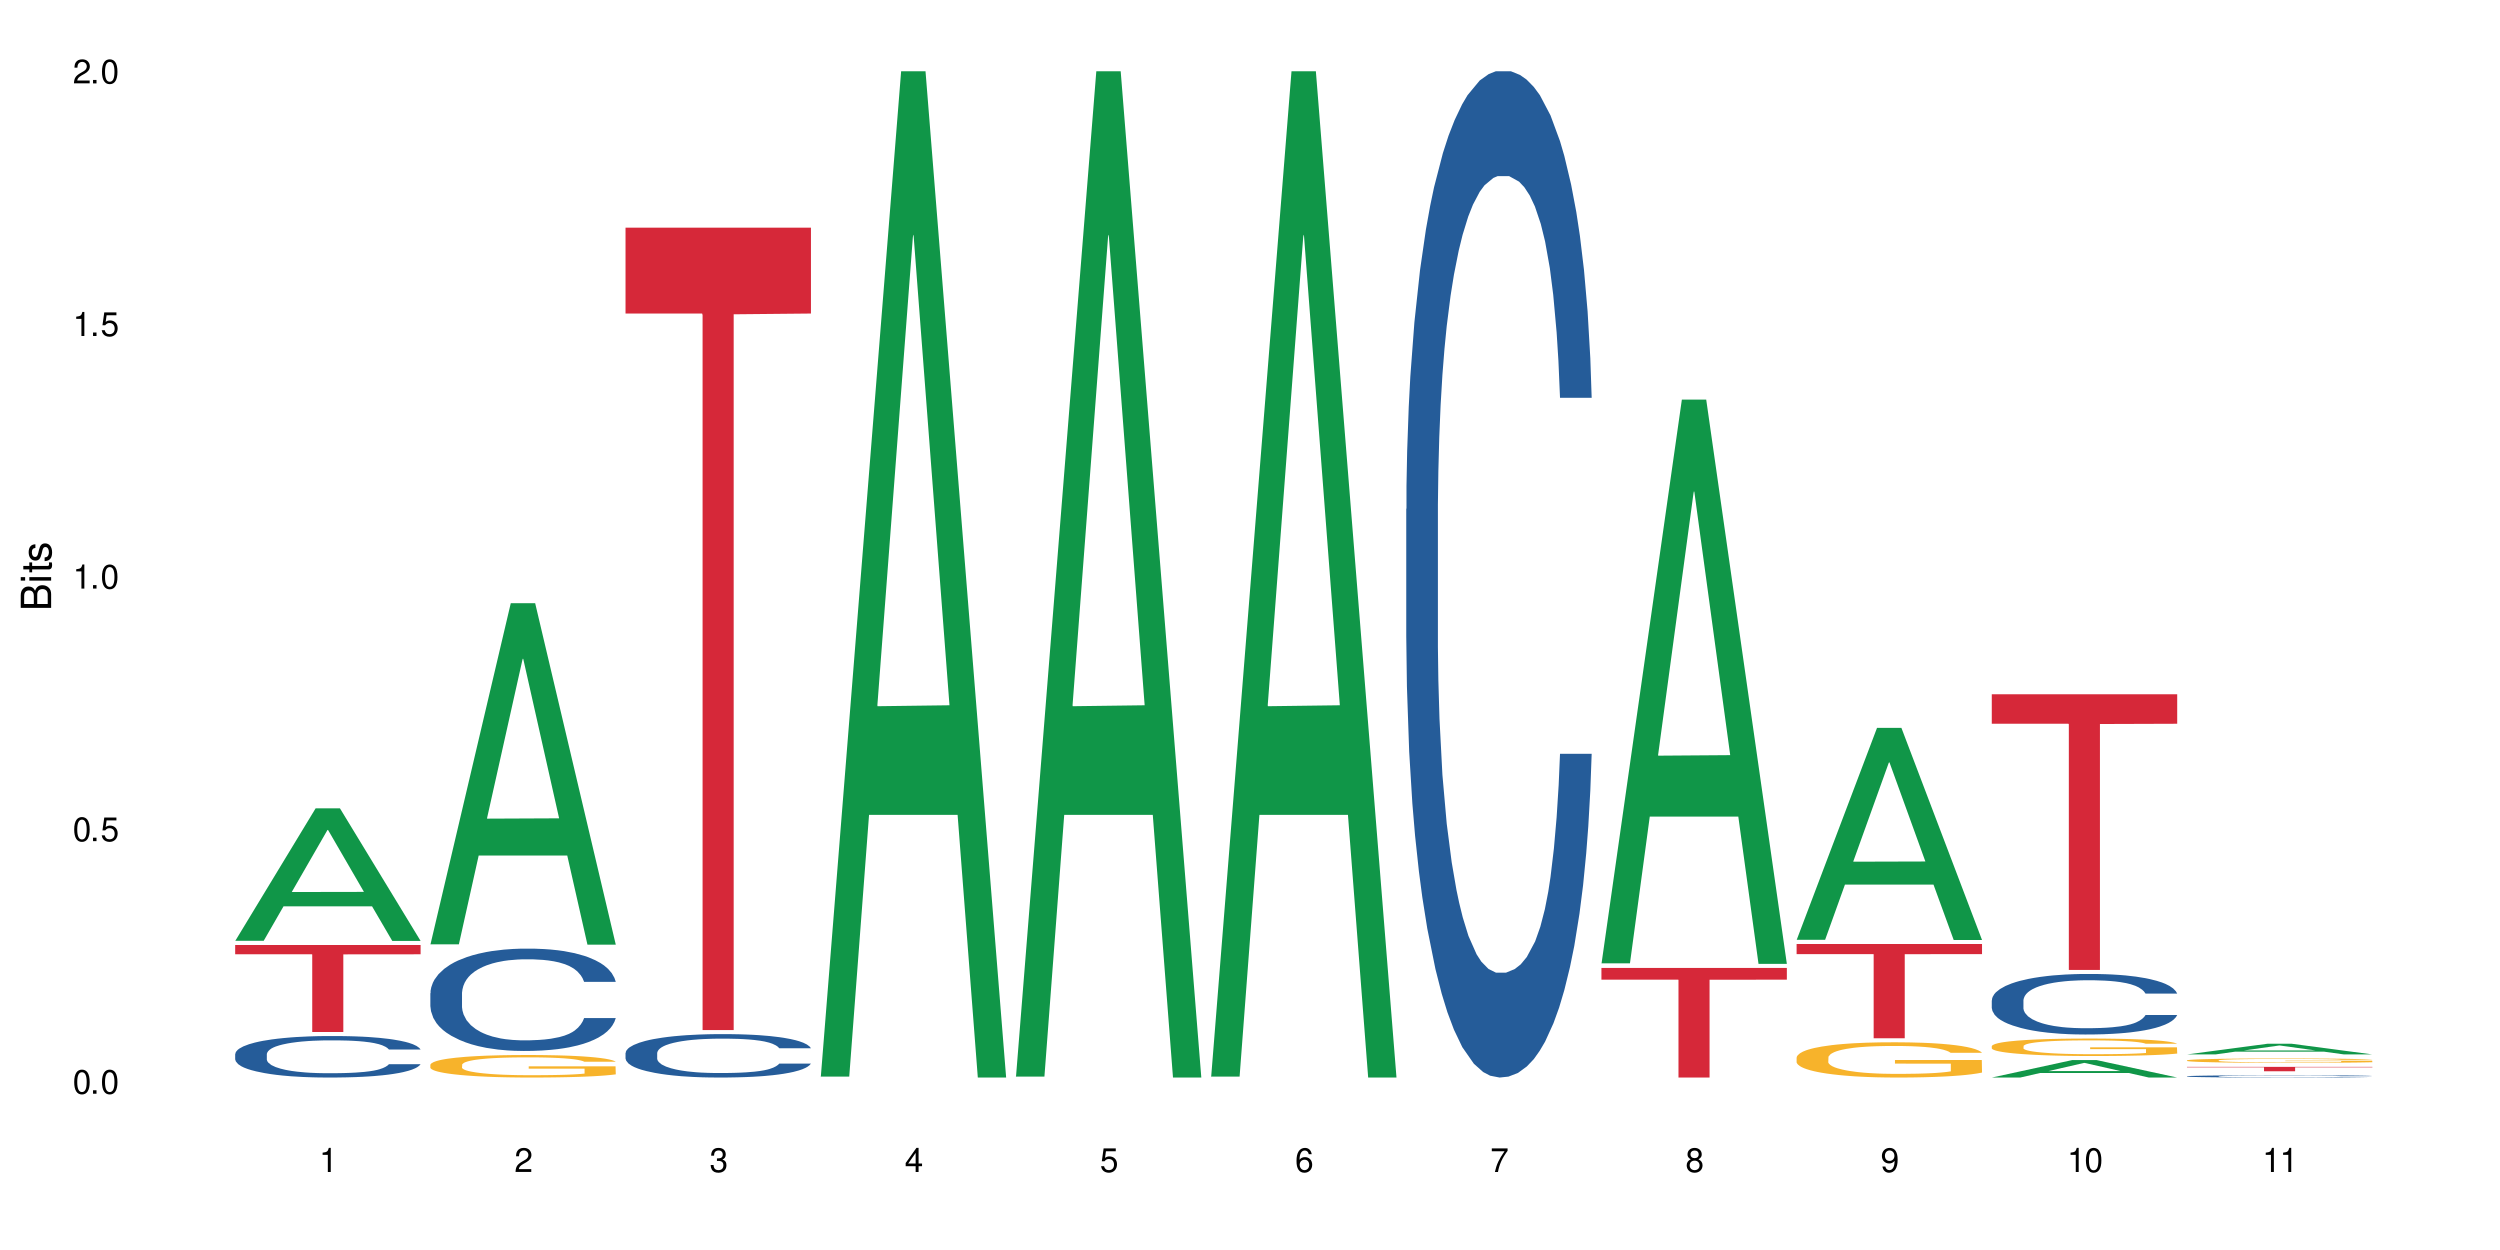
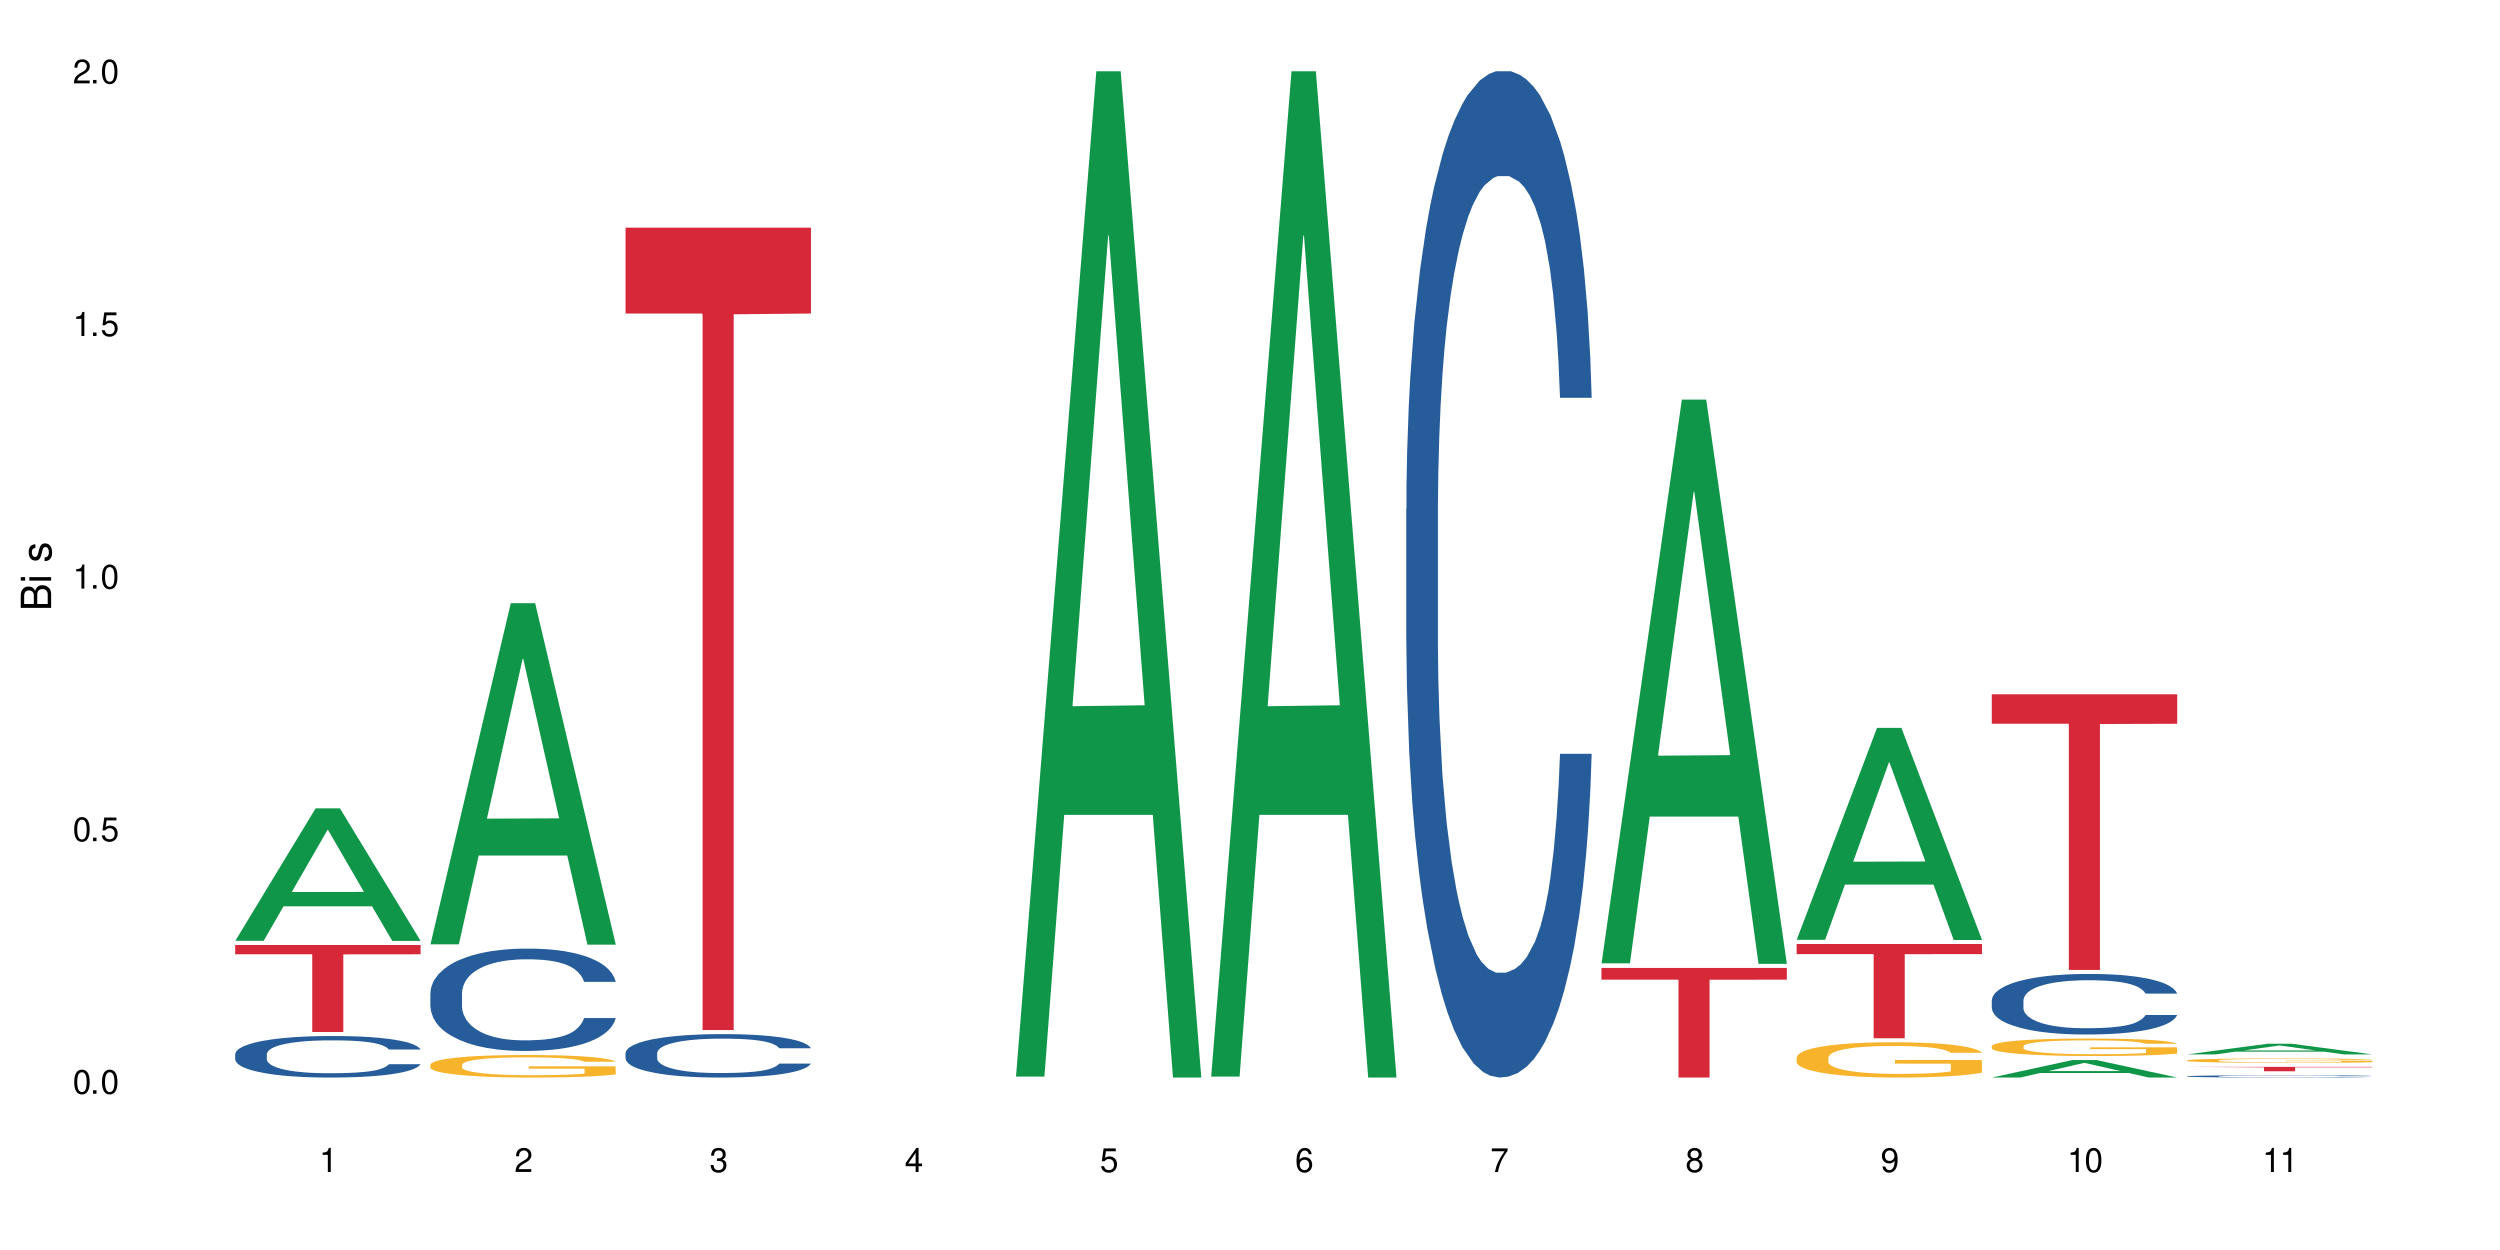
<svg xmlns="http://www.w3.org/2000/svg" xmlns:xlink="http://www.w3.org/1999/xlink" width="720" height="360" viewBox="0 0 720 360">
  <defs>
    <g>
      <g id="glyph-0-0">
</g>
      <g id="glyph-0-1">
        <path d="M 2.641 -6.938 C 2 -6.938 1.422 -6.656 1.078 -6.172 C 0.641 -5.562 0.406 -4.641 0.406 -3.359 C 0.406 -1.016 1.188 0.219 2.641 0.219 C 4.078 0.219 4.859 -1.016 4.859 -3.297 C 4.859 -4.641 4.656 -5.547 4.203 -6.172 C 3.844 -6.656 3.281 -6.938 2.641 -6.938 Z M 2.641 -6.188 C 3.547 -6.188 4 -5.25 4 -3.375 C 4 -1.406 3.562 -0.484 2.625 -0.484 C 1.734 -0.484 1.281 -1.438 1.281 -3.344 C 1.281 -5.25 1.734 -6.188 2.641 -6.188 Z M 2.641 -6.188 " />
      </g>
      <g id="glyph-0-2">
        <path d="M 1.828 -1 L 0.828 -1 L 0.828 0 L 1.828 0 Z M 1.828 -1 " />
      </g>
      <g id="glyph-0-3">
        <path d="M 4.562 -6.797 L 1.062 -6.797 L 0.547 -3.094 L 1.328 -3.094 C 1.719 -3.562 2.047 -3.734 2.578 -3.734 C 3.484 -3.734 4.062 -3.109 4.062 -2.094 C 4.062 -1.125 3.484 -0.531 2.578 -0.531 C 1.828 -0.531 1.375 -0.906 1.188 -1.672 L 0.328 -1.672 C 0.453 -1.109 0.547 -0.844 0.75 -0.594 C 1.125 -0.078 1.828 0.219 2.594 0.219 C 3.969 0.219 4.922 -0.781 4.922 -2.219 C 4.922 -3.562 4.031 -4.484 2.719 -4.484 C 2.25 -4.484 1.859 -4.359 1.469 -4.062 L 1.734 -5.969 L 4.562 -5.969 Z M 4.562 -6.797 " />
      </g>
      <g id="glyph-0-4">
        <path d="M 2.484 -4.938 L 2.484 0 L 3.328 0 L 3.328 -6.938 L 2.766 -6.938 C 2.469 -5.875 2.281 -5.734 0.984 -5.562 L 0.984 -4.938 Z M 2.484 -4.938 " />
      </g>
      <g id="glyph-0-5">
        <path d="M 4.859 -0.828 L 1.281 -0.828 C 1.359 -1.406 1.672 -1.781 2.5 -2.281 L 3.469 -2.828 C 4.406 -3.344 4.906 -4.062 4.906 -4.906 C 4.906 -5.484 4.672 -6.031 4.266 -6.406 C 3.859 -6.766 3.375 -6.938 2.719 -6.938 C 1.859 -6.938 1.219 -6.625 0.844 -6.031 C 0.609 -5.672 0.5 -5.234 0.484 -4.531 L 1.328 -4.531 C 1.359 -5.016 1.406 -5.281 1.531 -5.516 C 1.75 -5.938 2.188 -6.203 2.703 -6.203 C 3.469 -6.203 4.031 -5.641 4.031 -4.891 C 4.031 -4.344 3.719 -3.859 3.125 -3.516 L 2.234 -3 C 0.812 -2.172 0.406 -1.531 0.328 -0.016 L 4.859 -0.016 Z M 4.859 -0.828 " />
      </g>
      <g id="glyph-0-6">
        <path d="M 2.125 -3.188 L 2.578 -3.188 C 3.5 -3.188 3.984 -2.766 3.984 -1.922 C 3.984 -1.062 3.469 -0.531 2.594 -0.531 C 1.656 -0.531 1.203 -1 1.156 -2.016 L 0.312 -2.016 C 0.344 -1.453 0.438 -1.094 0.609 -0.781 C 0.953 -0.109 1.625 0.219 2.547 0.219 C 3.953 0.219 4.859 -0.625 4.859 -1.938 C 4.859 -2.828 4.516 -3.297 3.703 -3.594 C 4.344 -3.844 4.656 -4.328 4.656 -5.031 C 4.656 -6.219 3.875 -6.938 2.578 -6.938 C 1.203 -6.938 0.484 -6.172 0.453 -4.703 L 1.297 -4.703 C 1.312 -5.125 1.344 -5.359 1.453 -5.578 C 1.641 -5.969 2.062 -6.203 2.594 -6.203 C 3.344 -6.203 3.797 -5.75 3.797 -5 C 3.797 -4.516 3.609 -4.219 3.25 -4.047 C 3.016 -3.953 2.703 -3.922 2.125 -3.906 Z M 2.125 -3.188 " />
      </g>
      <g id="glyph-0-7">
        <path d="M 3.141 -1.672 L 3.141 0 L 3.984 0 L 3.984 -1.672 L 4.984 -1.672 L 4.984 -2.438 L 3.984 -2.438 L 3.984 -6.938 L 3.359 -6.938 L 0.266 -2.578 L 0.266 -1.672 Z M 3.141 -2.438 L 1 -2.438 L 3.141 -5.5 Z M 3.141 -2.438 " />
      </g>
      <g id="glyph-0-8">
        <path d="M 4.781 -5.125 C 4.609 -6.266 3.891 -6.938 2.844 -6.938 C 2.094 -6.938 1.422 -6.578 1.031 -5.953 C 0.594 -5.266 0.406 -4.422 0.406 -3.172 C 0.406 -2 0.578 -1.25 0.984 -0.641 C 1.359 -0.078 1.953 0.219 2.703 0.219 C 3.984 0.219 4.922 -0.75 4.922 -2.094 C 4.922 -3.375 4.062 -4.281 2.844 -4.281 C 2.172 -4.281 1.641 -4.031 1.281 -3.516 C 1.281 -5.234 1.828 -6.188 2.797 -6.188 C 3.391 -6.188 3.797 -5.797 3.938 -5.125 Z M 2.734 -3.531 C 3.547 -3.531 4.062 -2.953 4.062 -2.031 C 4.062 -1.156 3.484 -0.531 2.703 -0.531 C 1.922 -0.531 1.328 -1.188 1.328 -2.078 C 1.328 -2.938 1.906 -3.531 2.734 -3.531 Z M 2.734 -3.531 " />
      </g>
      <g id="glyph-0-9">
        <path d="M 4.984 -6.797 L 0.438 -6.797 L 0.438 -5.969 L 4.109 -5.969 C 2.5 -3.656 1.828 -2.234 1.328 0 L 2.219 0 C 2.594 -2.172 3.453 -4.047 4.984 -6.094 Z M 4.984 -6.797 " />
      </g>
      <g id="glyph-0-10">
        <path d="M 3.75 -3.656 C 4.469 -4.094 4.688 -4.438 4.688 -5.078 C 4.688 -6.172 3.844 -6.938 2.641 -6.938 C 1.438 -6.938 0.594 -6.172 0.594 -5.094 C 0.594 -4.438 0.812 -4.094 1.516 -3.656 C 0.734 -3.266 0.359 -2.703 0.359 -1.922 C 0.359 -0.656 1.281 0.219 2.641 0.219 C 3.984 0.219 4.922 -0.656 4.922 -1.922 C 4.922 -2.703 4.531 -3.266 3.75 -3.656 Z M 2.641 -6.188 C 3.359 -6.188 3.812 -5.75 3.812 -5.062 C 3.812 -4.406 3.344 -3.984 2.641 -3.984 C 1.922 -3.984 1.453 -4.406 1.453 -5.078 C 1.453 -5.75 1.922 -6.188 2.641 -6.188 Z M 2.641 -3.266 C 3.484 -3.266 4.062 -2.719 4.062 -1.906 C 4.062 -1.078 3.484 -0.531 2.625 -0.531 C 1.797 -0.531 1.219 -1.094 1.219 -1.906 C 1.219 -2.719 1.781 -3.266 2.641 -3.266 Z M 2.641 -3.266 " />
      </g>
      <g id="glyph-0-11">
        <path d="M 0.516 -1.578 C 0.672 -0.453 1.406 0.219 2.438 0.219 C 3.188 0.219 3.859 -0.141 4.266 -0.766 C 4.688 -1.453 4.891 -2.297 4.891 -3.547 C 4.891 -4.719 4.703 -5.453 4.312 -6.078 C 3.938 -6.641 3.344 -6.938 2.594 -6.938 C 1.297 -6.938 0.359 -5.969 0.359 -4.625 C 0.359 -3.344 1.234 -2.453 2.453 -2.453 C 3.094 -2.453 3.578 -2.672 4.016 -3.203 C 4 -1.484 3.469 -0.531 2.5 -0.531 C 1.906 -0.531 1.484 -0.906 1.359 -1.578 Z M 2.578 -6.203 C 3.375 -6.203 3.969 -5.531 3.969 -4.641 C 3.969 -3.797 3.391 -3.188 2.547 -3.188 C 1.734 -3.188 1.234 -3.766 1.234 -4.688 C 1.234 -5.562 1.797 -6.203 2.578 -6.203 Z M 2.578 -6.203 " />
      </g>
      <g id="glyph-1-0">
</g>
      <g id="glyph-1-1">
        <path d="M 0 -0.953 L 0 -4.891 C 0 -5.719 -0.234 -6.344 -0.734 -6.797 C -1.188 -7.234 -1.812 -7.469 -2.5 -7.469 C -3.547 -7.469 -4.188 -7 -4.625 -5.875 C -4.984 -6.688 -5.625 -7.094 -6.531 -7.094 C -7.172 -7.094 -7.734 -6.859 -8.141 -6.391 C -8.562 -5.922 -8.75 -5.344 -8.75 -4.5 L -8.75 -0.953 Z M -4.984 -2.062 L -7.766 -2.062 L -7.766 -4.219 C -7.766 -4.844 -7.688 -5.203 -7.453 -5.5 C -7.219 -5.812 -6.859 -5.969 -6.375 -5.969 C -5.891 -5.969 -5.531 -5.812 -5.297 -5.5 C -5.062 -5.203 -4.984 -4.844 -4.984 -4.219 Z M -0.984 -2.062 L -4 -2.062 L -4 -4.781 C -4 -5.766 -3.438 -6.359 -2.484 -6.359 C -1.547 -6.359 -0.984 -5.766 -0.984 -4.781 Z M -0.984 -2.062 " />
      </g>
      <g id="glyph-1-2">
        <path d="M -6.281 -1.797 L -6.281 -0.797 L 0 -0.797 L 0 -1.797 Z M -8.75 -1.797 L -8.75 -0.797 L -7.484 -0.797 L -7.484 -1.797 Z M -8.75 -1.797 " />
      </g>
      <g id="glyph-1-3">
-         <path d="M -6.281 -3.047 L -6.281 -2.016 L -8.016 -2.016 L -8.016 -1.016 L -6.281 -1.016 L -6.281 -0.172 L -5.469 -0.172 L -5.469 -1.016 L -0.719 -1.016 C -0.078 -1.016 0.281 -1.453 0.281 -2.234 C 0.281 -2.5 0.25 -2.719 0.188 -3.047 L -0.641 -3.047 C -0.609 -2.906 -0.594 -2.766 -0.594 -2.562 C -0.594 -2.141 -0.719 -2.016 -1.156 -2.016 L -5.469 -2.016 L -5.469 -3.047 Z M -6.281 -3.047 " />
-       </g>
+         </g>
      <g id="glyph-1-4">
        <path d="M -4.531 -5.25 C -5.766 -5.25 -6.469 -4.422 -6.469 -2.969 C -6.469 -1.516 -5.719 -0.562 -4.547 -0.562 C -3.562 -0.562 -3.094 -1.062 -2.734 -2.562 L -2.516 -3.484 C -2.344 -4.188 -2.094 -4.469 -1.641 -4.469 C -1.047 -4.469 -0.641 -3.875 -0.641 -3 C -0.641 -2.453 -0.797 -2 -1.062 -1.75 C -1.25 -1.594 -1.422 -1.531 -1.875 -1.469 L -1.875 -0.406 C -0.422 -0.453 0.281 -1.266 0.281 -2.922 C 0.281 -4.5 -0.5 -5.516 -1.719 -5.516 C -2.656 -5.516 -3.172 -4.984 -3.469 -3.734 L -3.703 -2.766 C -3.891 -1.953 -4.156 -1.609 -4.594 -1.609 C -5.188 -1.609 -5.547 -2.125 -5.547 -2.938 C -5.547 -3.75 -5.203 -4.172 -4.531 -4.203 Z M -4.531 -5.25 " />
      </g>
    </g>
  </defs>
  <rect x="-72" y="-36" width="864" height="432" fill="rgb(100%, 100%, 100%)" fill-opacity="1" />
  <path fill-rule="nonzero" fill="rgb(6.275%, 58.824%, 28.235%)" fill-opacity="1" d="M 67.73 270.953 L 67.789 270.918 L 90.895 232.809 L 97.91 232.809 L 121.133 270.988 L 112.973 270.988 L 107.152 261.023 L 81.652 261.023 L 75.945 270.953 L 67.73 270.953 L 84.105 256.902 L 104.816 256.863 L 94.488 239.047 L 94.375 239.012 L 94.262 239.121 L 84.047 256.863 L 84.105 256.902 Z M 67.73 270.953 " />
  <path fill-rule="nonzero" fill="rgb(14.51%, 36.078%, 60%)" fill-opacity="1" d="M 67.73 303.582 L 67.797 303.57 L 67.797 303.309 L 67.992 302.895 L 68.449 302.367 L 68.902 302.008 L 70.074 301.363 L 71.703 300.742 L 73.398 300.262 L 74.633 299.977 L 75.742 299.758 L 78.281 299.355 L 79.91 299.148 L 81.668 298.961 L 83.816 298.773 L 85.379 298.664 L 88.895 298.492 L 91.5 298.414 L 93.52 298.383 L 97.883 298.383 L 100.488 298.426 L 102.375 298.48 L 104.461 298.566 L 106.219 298.664 L 109.281 298.906 L 112.016 299.211 L 113.254 299.387 L 115.207 299.727 L 116.703 300.055 L 117.746 300.336 L 118.918 300.742 L 119.961 301.234 L 120.742 301.789 L 121.133 302.262 L 112.016 302.262 L 111.559 301.824 L 111.039 301.484 L 110.062 301.035 L 109.086 300.719 L 107.715 300.402 L 106.48 300.195 L 104.785 299.988 L 103.289 299.855 L 101.727 299.758 L 100.227 299.691 L 97.363 299.629 L 94.039 299.629 L 92.805 299.648 L 90.262 299.738 L 88.895 299.812 L 86.941 299.965 L 85.574 300.109 L 83.945 300.328 L 82.84 300.512 L 81.473 300.797 L 80.496 301.047 L 79.387 301.406 L 78.738 301.68 L 78.152 301.988 L 77.629 302.348 L 77.238 302.73 L 76.977 303.133 L 76.848 303.527 L 76.848 305.219 L 76.977 305.613 L 77.305 306.07 L 78.152 306.738 L 79.387 307.316 L 80.82 307.777 L 82.188 308.105 L 82.969 308.258 L 84.012 308.434 L 85.641 308.648 L 87.984 308.867 L 89.352 308.957 L 91.438 309.043 L 93.586 309.086 L 96.449 309.086 L 98.988 309.043 L 100.684 308.988 L 102.441 308.902 L 104.852 308.715 L 106.348 308.539 L 107.652 308.332 L 108.629 308.125 L 109.281 307.949 L 110.258 307.613 L 111.039 307.242 L 111.625 306.859 L 112.016 306.488 L 121.133 306.488 L 120.742 306.926 L 120.156 307.352 L 119.57 307.668 L 118.656 308.051 L 117.613 308.387 L 116.117 308.77 L 114.879 309.023 L 113.254 309.293 L 111.754 309.504 L 110.125 309.688 L 107.715 309.906 L 106.152 310.016 L 104.461 310.113 L 102.441 310.203 L 99.902 310.277 L 97.168 310.32 L 94.625 310.332 L 91.891 310.312 L 89.871 310.266 L 87.203 310.168 L 83.883 309.973 L 81.473 309.766 L 79.582 309.559 L 77.957 309.34 L 76.133 309.043 L 73.789 308.562 L 72.355 308.191 L 71.379 307.887 L 70.27 307.461 L 69.488 307.078 L 68.578 306.465 L 67.926 305.691 L 67.73 305.09 Z M 67.73 303.582 " />
  <path fill-rule="nonzero" fill="rgb(83.922%, 15.686%, 22.353%)" fill-opacity="1" d="M 67.73 272.152 L 121.133 272.152 L 121.133 274.836 L 98.875 274.859 L 98.875 297.219 L 89.922 297.219 L 89.922 274.883 L 89.793 274.836 L 67.73 274.836 Z M 67.73 272.152 " />
  <path fill-rule="nonzero" fill="rgb(6.275%, 58.824%, 28.235%)" fill-opacity="1" d="M 123.941 271.969 L 124 271.875 L 147.105 173.715 L 154.125 173.715 L 177.344 272.059 L 169.184 272.059 L 163.367 246.387 L 137.863 246.387 L 132.156 271.969 L 123.941 271.969 L 140.316 235.77 L 161.027 235.676 L 150.699 189.781 L 150.586 189.688 L 150.473 189.965 L 140.258 235.676 L 140.316 235.77 Z M 123.941 271.969 " />
  <path fill-rule="nonzero" fill="rgb(14.51%, 36.078%, 60%)" fill-opacity="1" d="M 123.941 286.039 L 124.008 286.012 L 124.008 285.367 L 124.203 284.344 L 124.66 283.051 L 125.113 282.16 L 126.285 280.574 L 127.914 279.039 L 129.609 277.855 L 130.844 277.152 L 131.953 276.617 L 134.492 275.621 L 136.121 275.109 L 137.879 274.648 L 140.027 274.191 L 141.59 273.922 L 145.109 273.492 L 147.711 273.305 L 149.73 273.223 L 154.094 273.223 L 156.699 273.332 L 158.59 273.465 L 160.672 273.68 L 162.43 273.922 L 165.492 274.516 L 168.227 275.27 L 169.465 275.699 L 171.418 276.535 L 172.914 277.344 L 173.957 278.043 L 175.129 279.039 L 176.172 280.25 L 176.953 281.625 L 177.344 282.781 L 168.227 282.781 L 167.77 281.703 L 167.25 280.871 L 166.273 279.766 L 165.297 278.984 L 163.93 278.203 L 162.691 277.691 L 160.996 277.18 L 159.5 276.859 L 157.938 276.617 L 156.438 276.453 L 153.574 276.293 L 150.254 276.293 L 149.016 276.348 L 146.477 276.562 L 145.109 276.75 L 143.152 277.129 L 141.785 277.477 L 140.156 278.016 L 139.051 278.473 L 137.684 279.172 L 136.707 279.793 L 135.598 280.68 L 134.949 281.355 L 134.363 282.109 L 133.84 282.996 L 133.449 283.938 L 133.191 284.934 L 133.059 285.906 L 133.059 290.078 L 133.191 291.047 L 133.516 292.176 L 134.363 293.82 L 135.598 295.246 L 137.031 296.379 L 138.398 297.184 L 139.18 297.562 L 140.223 297.992 L 141.852 298.531 L 144.195 299.07 L 145.562 299.285 L 147.648 299.5 L 149.797 299.609 L 152.66 299.609 L 155.203 299.5 L 156.895 299.367 L 158.652 299.152 L 161.062 298.691 L 162.559 298.262 L 163.863 297.75 L 164.84 297.238 L 165.492 296.809 L 166.469 295.973 L 167.25 295.059 L 167.836 294.117 L 168.227 293.199 L 177.344 293.199 L 176.953 294.277 L 176.367 295.328 L 175.781 296.109 L 174.867 297.051 L 173.828 297.887 L 172.328 298.828 L 171.09 299.445 L 169.465 300.121 L 167.965 300.633 L 166.336 301.09 L 163.93 301.629 L 162.363 301.898 L 160.672 302.141 L 158.652 302.355 L 156.113 302.543 L 153.379 302.652 L 150.84 302.68 L 148.102 302.625 L 146.086 302.516 L 143.414 302.273 L 140.094 301.789 L 137.684 301.277 L 135.793 300.766 L 134.168 300.227 L 132.344 299.5 L 130 298.316 L 128.566 297.402 L 127.59 296.648 L 126.48 295.598 L 125.699 294.656 L 124.789 293.148 L 124.137 291.234 L 123.941 289.754 Z M 123.941 286.039 " />
  <path fill-rule="nonzero" fill="rgb(96.863%, 70.196%, 16.863%)" fill-opacity="1" d="M 123.941 306.621 L 124.008 306.617 L 124.008 306.496 L 124.27 306.23 L 124.918 305.863 L 125.766 305.562 L 126.676 305.324 L 127.266 305.199 L 128.242 305.02 L 129.086 304.891 L 131.234 304.625 L 133.973 304.375 L 135.469 304.27 L 137.164 304.168 L 139.57 304.055 L 140.68 304.012 L 144.066 303.918 L 147.906 303.859 L 152.141 303.84 L 154.094 303.848 L 156.766 303.871 L 160.41 303.938 L 162.496 303.996 L 164.125 304.055 L 165.816 304.133 L 167.902 304.25 L 169.855 304.395 L 171.418 304.535 L 172.98 304.715 L 174.281 304.902 L 175.391 305.109 L 176.367 305.359 L 176.953 305.566 L 177.344 305.773 L 168.293 305.773 L 167.77 305.566 L 167.184 305.406 L 166.207 305.211 L 165.23 305.07 L 164.254 304.957 L 162.43 304.801 L 160.867 304.707 L 158.914 304.625 L 157.023 304.57 L 154.875 304.535 L 153.574 304.523 L 150.121 304.523 L 146.996 304.566 L 145.172 304.613 L 143.871 304.66 L 142.047 304.75 L 140.941 304.82 L 140.289 304.867 L 138.336 305.051 L 137.031 305.219 L 136.316 305.328 L 135.402 305.508 L 134.754 305.668 L 134.035 305.906 L 133.645 306.082 L 133.125 306.484 L 133.059 307.551 L 133.254 307.777 L 133.645 308.02 L 134.168 308.234 L 134.949 308.461 L 135.73 308.633 L 137.098 308.863 L 138.27 309.016 L 139.18 309.117 L 140.941 309.277 L 141.656 309.332 L 143.348 309.438 L 145.109 309.52 L 147.258 309.59 L 148.883 309.629 L 151.488 309.656 L 154.812 309.656 L 158.719 309.621 L 161.191 309.574 L 162.887 309.527 L 163.992 309.484 L 165.359 309.418 L 166.336 309.359 L 167.25 309.297 L 168.355 309.195 L 168.355 307.777 L 152.27 307.773 L 152.27 307.109 L 177.277 307.102 L 177.344 309.418 L 175.977 309.578 L 174.281 309.734 L 172.656 309.852 L 170.961 309.953 L 168.551 310.066 L 166.598 310.137 L 163.602 310.219 L 160.867 310.273 L 158 310.309 L 155.461 310.328 L 152.465 310.332 L 149.797 310.32 L 146.93 310.285 L 144.652 310.238 L 142.566 310.18 L 140.484 310.102 L 137.879 309.977 L 136.188 309.875 L 134.426 309.75 L 132.668 309.602 L 131.105 309.441 L 130.062 309.32 L 129.023 309.176 L 127.914 309 L 126.871 308.797 L 126.09 308.613 L 125.375 308.406 L 124.855 308.211 L 124.332 307.945 L 124.074 307.73 L 123.941 307.547 Z M 123.941 306.621 " />
  <path fill-rule="nonzero" fill="rgb(14.51%, 36.078%, 60%)" fill-opacity="1" d="M 180.152 303.273 L 180.219 303.262 L 180.219 302.984 L 180.414 302.551 L 180.871 302.004 L 181.324 301.625 L 182.5 300.953 L 184.125 300.301 L 185.82 299.797 L 187.059 299.5 L 188.164 299.273 L 190.703 298.852 L 192.332 298.633 L 194.09 298.438 L 196.238 298.246 L 197.801 298.129 L 201.32 297.949 L 203.922 297.867 L 205.941 297.832 L 210.305 297.832 L 212.91 297.879 L 214.801 297.938 L 216.883 298.027 L 218.641 298.129 L 221.703 298.383 L 224.438 298.703 L 225.676 298.883 L 227.629 299.238 L 229.125 299.582 L 230.168 299.879 L 231.34 300.301 L 232.383 300.816 L 233.164 301.398 L 233.555 301.891 L 224.438 301.891 L 223.98 301.434 L 223.461 301.078 L 222.484 300.609 L 221.508 300.277 L 220.141 299.945 L 218.902 299.73 L 217.207 299.512 L 215.711 299.375 L 214.148 299.273 L 212.648 299.203 L 209.785 299.137 L 206.465 299.137 L 205.227 299.16 L 202.688 299.25 L 201.32 299.328 L 199.363 299.488 L 197.996 299.637 L 196.371 299.867 L 195.262 300.062 L 193.895 300.359 L 192.918 300.621 L 191.812 300.996 L 191.16 301.285 L 190.574 301.605 L 190.051 301.98 L 189.66 302.379 L 189.402 302.805 L 189.27 303.215 L 189.27 304.984 L 189.402 305.398 L 189.727 305.875 L 190.574 306.574 L 191.812 307.18 L 193.242 307.66 L 194.609 308 L 195.395 308.16 L 196.434 308.344 L 198.062 308.574 L 200.406 308.801 L 201.773 308.895 L 203.859 308.984 L 206.008 309.031 L 208.875 309.031 L 211.414 308.984 L 213.105 308.926 L 214.863 308.836 L 217.273 308.641 L 218.773 308.457 L 220.074 308.242 L 221.051 308.023 L 221.703 307.84 L 222.68 307.488 L 223.461 307.098 L 224.047 306.699 L 224.438 306.312 L 233.555 306.312 L 233.164 306.77 L 232.578 307.215 L 231.992 307.543 L 231.082 307.945 L 230.039 308.297 L 228.539 308.699 L 227.305 308.961 L 225.676 309.246 L 224.176 309.465 L 222.551 309.66 L 220.141 309.887 L 218.578 310 L 216.883 310.105 L 214.863 310.195 L 212.324 310.273 L 209.59 310.32 L 207.051 310.332 L 204.316 310.309 L 202.297 310.266 L 199.625 310.16 L 196.305 309.957 L 193.895 309.738 L 192.008 309.52 L 190.379 309.293 L 188.555 308.984 L 186.211 308.48 L 184.777 308.094 L 183.801 307.773 L 182.695 307.328 L 181.914 306.926 L 181 306.289 L 180.348 305.477 L 180.152 304.848 Z M 180.152 303.273 " />
  <path fill-rule="nonzero" fill="rgb(83.922%, 15.686%, 22.353%)" fill-opacity="1" d="M 180.152 65.559 L 233.555 65.559 L 233.555 90.297 L 211.301 90.516 L 211.301 296.668 L 202.344 296.668 L 202.344 90.734 L 202.215 90.297 L 180.152 90.297 Z M 180.152 65.559 " />
-   <path fill-rule="nonzero" fill="rgb(6.275%, 58.824%, 28.235%)" fill-opacity="1" d="M 236.367 310.059 L 236.422 309.789 L 259.527 20.527 L 266.547 20.527 L 289.766 310.332 L 281.609 310.332 L 275.789 234.684 L 250.285 234.684 L 244.582 310.059 L 236.367 310.059 L 252.738 203.391 L 273.449 203.117 L 263.121 67.875 L 263.008 67.602 L 262.895 68.418 L 252.684 203.117 L 252.738 203.391 Z M 236.367 310.059 " />
  <path fill-rule="nonzero" fill="rgb(6.275%, 58.824%, 28.235%)" fill-opacity="1" d="M 292.578 310.059 L 292.633 309.789 L 315.738 20.527 L 322.758 20.527 L 345.977 310.332 L 337.82 310.332 L 332 234.684 L 306.496 234.684 L 300.793 310.059 L 292.578 310.059 L 308.949 203.391 L 329.66 203.117 L 319.336 67.875 L 319.219 67.602 L 319.105 68.418 L 308.895 203.117 L 308.949 203.391 Z M 292.578 310.059 " />
  <path fill-rule="nonzero" fill="rgb(6.275%, 58.824%, 28.235%)" fill-opacity="1" d="M 348.789 310.059 L 348.844 309.789 L 371.953 20.527 L 378.969 20.527 L 402.188 310.332 L 394.031 310.332 L 388.211 234.684 L 362.711 234.684 L 357.004 310.059 L 348.789 310.059 L 365.164 203.391 L 385.871 203.117 L 375.547 67.875 L 375.434 67.602 L 375.316 68.418 L 365.105 203.117 L 365.164 203.391 Z M 348.789 310.059 " />
  <path fill-rule="nonzero" fill="rgb(14.51%, 36.078%, 60%)" fill-opacity="1" d="M 405 146.621 L 405.066 146.355 L 405.066 140 L 405.262 129.934 L 405.715 117.215 L 406.172 108.477 L 407.344 92.844 L 408.973 77.746 L 410.664 66.09 L 411.902 59.203 L 413.012 53.902 L 415.551 44.102 L 417.18 39.07 L 418.938 34.566 L 421.086 30.062 L 422.648 27.414 L 426.164 23.176 L 428.77 21.32 L 430.789 20.527 L 435.152 20.527 L 437.758 21.586 L 439.645 22.91 L 441.73 25.031 L 443.488 27.414 L 446.547 33.242 L 449.285 40.66 L 450.52 44.898 L 452.473 53.109 L 453.973 61.055 L 455.016 67.945 L 456.188 77.746 L 457.227 89.668 L 458.012 103.176 L 458.402 114.566 L 449.285 114.566 L 448.828 103.973 L 448.309 95.758 L 447.328 84.898 L 446.352 77.215 L 444.984 69.535 L 443.746 64.5 L 442.055 59.469 L 440.559 56.289 L 438.992 53.902 L 437.496 52.316 L 434.629 50.727 L 431.309 50.727 L 430.07 51.254 L 427.531 53.375 L 426.164 55.23 L 424.211 58.938 L 422.844 62.383 L 421.215 67.68 L 420.109 72.184 L 418.742 79.07 L 417.766 85.164 L 416.656 93.906 L 416.004 100.527 L 415.418 107.945 L 414.898 116.688 L 414.508 125.957 L 414.246 135.762 L 414.117 145.297 L 414.117 186.355 L 414.246 195.895 L 414.574 207.02 L 415.418 223.18 L 416.656 237.219 L 418.09 248.344 L 419.457 256.293 L 420.238 260 L 421.281 264.238 L 422.91 269.535 L 425.254 274.836 L 426.621 276.953 L 428.703 279.074 L 430.855 280.133 L 433.719 280.133 L 436.258 279.074 L 437.953 277.75 L 439.711 275.629 L 442.121 271.125 L 443.617 266.887 L 444.922 261.855 L 445.898 256.82 L 446.547 252.582 L 447.523 244.371 L 448.309 235.363 L 448.895 226.094 L 449.285 217.086 L 458.402 217.086 L 458.012 227.684 L 457.426 238.012 L 456.836 245.695 L 455.926 254.969 L 454.883 263.18 L 453.387 272.449 L 452.148 278.543 L 450.52 285.168 L 449.023 290.199 L 447.395 294.703 L 444.984 300 L 443.422 302.648 L 441.73 305.035 L 439.711 307.152 L 437.172 309.008 L 434.434 310.066 L 431.895 310.332 L 429.16 309.801 L 427.141 308.742 L 424.473 306.359 L 421.148 301.59 L 418.742 296.559 L 416.852 291.523 L 415.223 286.227 L 413.402 279.074 L 411.055 267.418 L 409.625 258.41 L 408.648 250.992 L 407.539 240.664 L 406.758 231.391 L 405.848 216.555 L 405.195 197.746 L 405 183.18 Z M 405 146.621 " />
  <path fill-rule="nonzero" fill="rgb(6.275%, 58.824%, 28.235%)" fill-opacity="1" d="M 461.211 277.445 L 461.27 277.293 L 484.375 115.094 L 491.391 115.094 L 514.613 277.598 L 506.453 277.598 L 500.633 235.18 L 475.133 235.18 L 469.426 277.445 L 461.211 277.445 L 477.586 217.633 L 498.297 217.48 L 487.969 141.645 L 487.855 141.492 L 487.742 141.949 L 477.527 217.48 L 477.586 217.633 Z M 461.211 277.445 " />
  <path fill-rule="nonzero" fill="rgb(83.922%, 15.686%, 22.353%)" fill-opacity="1" d="M 461.211 278.762 L 514.613 278.762 L 514.613 282.141 L 492.355 282.172 L 492.355 310.332 L 483.402 310.332 L 483.402 282.203 L 483.273 282.141 L 461.211 282.141 Z M 461.211 278.762 " />
  <path fill-rule="nonzero" fill="rgb(6.275%, 58.824%, 28.235%)" fill-opacity="1" d="M 517.422 270.656 L 517.48 270.598 L 540.586 209.617 L 547.602 209.617 L 570.824 270.715 L 562.664 270.715 L 556.848 254.766 L 531.344 254.766 L 525.637 270.656 L 517.422 270.656 L 533.797 248.168 L 554.508 248.109 L 544.18 219.602 L 544.066 219.543 L 543.953 219.715 L 533.738 248.109 L 533.797 248.168 Z M 517.422 270.656 " />
  <path fill-rule="nonzero" fill="rgb(96.863%, 70.196%, 16.863%)" fill-opacity="1" d="M 517.422 304.527 L 517.488 304.516 L 517.488 304.332 L 517.75 303.914 L 518.398 303.34 L 519.246 302.867 L 520.156 302.496 L 520.742 302.301 L 521.723 302.023 L 522.566 301.816 L 524.715 301.402 L 527.453 301.012 L 528.949 300.844 L 530.645 300.688 L 533.051 300.512 L 534.16 300.445 L 537.547 300.297 L 541.387 300.203 L 545.621 300.176 L 547.574 300.188 L 550.246 300.223 L 553.891 300.324 L 555.977 300.418 L 557.605 300.512 L 559.297 300.633 L 561.379 300.816 L 563.336 301.039 L 564.898 301.262 L 566.461 301.539 L 567.762 301.836 L 568.871 302.16 L 569.848 302.551 L 570.434 302.875 L 570.824 303.199 L 561.773 303.199 L 561.25 302.875 L 560.664 302.625 L 559.688 302.32 L 558.711 302.098 L 557.734 301.922 L 555.91 301.68 L 554.348 301.531 L 552.395 301.402 L 550.504 301.316 L 548.355 301.262 L 547.055 301.242 L 543.602 301.242 L 540.477 301.309 L 538.652 301.383 L 537.352 301.457 L 535.527 301.594 L 534.418 301.707 L 533.77 301.781 L 531.816 302.07 L 530.512 302.328 L 529.797 302.504 L 528.883 302.781 L 528.234 303.031 L 527.516 303.402 L 527.125 303.684 L 526.605 304.312 L 526.539 305.984 L 526.734 306.336 L 527.125 306.715 L 527.648 307.051 L 528.43 307.402 L 529.211 307.672 L 530.578 308.031 L 531.75 308.273 L 532.66 308.43 L 534.418 308.68 L 535.137 308.766 L 536.828 308.934 L 538.586 309.062 L 540.738 309.172 L 542.363 309.23 L 544.969 309.273 L 548.293 309.273 L 552.199 309.219 L 554.672 309.145 L 556.367 309.07 L 557.473 309.008 L 558.84 308.902 L 559.816 308.812 L 560.73 308.711 L 561.836 308.551 L 561.836 306.336 L 545.75 306.324 L 545.75 305.285 L 570.758 305.277 L 570.824 308.902 L 569.457 309.156 L 567.762 309.395 L 566.137 309.582 L 564.441 309.738 L 562.031 309.914 L 560.078 310.027 L 557.082 310.156 L 554.348 310.238 L 551.48 310.297 L 548.941 310.324 L 545.945 310.332 L 543.277 310.312 L 540.41 310.258 L 538.133 310.184 L 536.047 310.09 L 533.965 309.973 L 531.359 309.777 L 529.664 309.617 L 527.906 309.422 L 526.148 309.191 L 524.586 308.941 L 523.543 308.746 L 522.504 308.523 L 521.395 308.246 L 520.352 307.93 L 519.57 307.645 L 518.855 307.316 L 518.336 307.012 L 517.812 306.594 L 517.555 306.262 L 517.422 305.973 Z M 517.422 304.527 " />
  <path fill-rule="nonzero" fill="rgb(83.922%, 15.686%, 22.353%)" fill-opacity="1" d="M 517.422 271.879 L 570.824 271.879 L 570.824 274.781 L 548.566 274.809 L 548.566 299.012 L 539.613 299.012 L 539.613 274.832 L 539.484 274.781 L 517.422 274.781 Z M 517.422 271.879 " />
  <path fill-rule="nonzero" fill="rgb(6.275%, 58.824%, 28.235%)" fill-opacity="1" d="M 573.633 310.328 L 573.691 310.324 L 596.797 305.301 L 603.816 305.301 L 627.035 310.332 L 618.875 310.332 L 613.059 309.02 L 587.555 309.02 L 581.852 310.328 L 573.633 310.328 L 590.008 308.477 L 610.719 308.469 L 600.391 306.121 L 600.277 306.117 L 600.164 306.129 L 589.953 308.469 L 590.008 308.477 Z M 573.633 310.328 " />
  <path fill-rule="nonzero" fill="rgb(14.51%, 36.078%, 60%)" fill-opacity="1" d="M 573.633 288.094 L 573.699 288.078 L 573.699 287.695 L 573.895 287.09 L 574.352 286.324 L 574.805 285.797 L 575.98 284.859 L 577.605 283.949 L 579.301 283.25 L 580.539 282.836 L 581.645 282.516 L 584.184 281.926 L 585.812 281.625 L 587.57 281.352 L 589.719 281.082 L 591.281 280.922 L 594.801 280.668 L 597.402 280.559 L 599.422 280.508 L 603.785 280.508 L 606.391 280.574 L 608.281 280.652 L 610.363 280.781 L 612.121 280.922 L 615.184 281.273 L 617.918 281.719 L 619.156 281.977 L 621.109 282.469 L 622.605 282.945 L 623.648 283.359 L 624.82 283.949 L 625.863 284.668 L 626.645 285.48 L 627.035 286.164 L 617.918 286.164 L 617.461 285.527 L 616.941 285.035 L 615.965 284.379 L 614.988 283.918 L 613.621 283.457 L 612.383 283.152 L 610.688 282.852 L 609.191 282.66 L 607.629 282.516 L 606.129 282.422 L 603.266 282.324 L 599.945 282.324 L 598.707 282.355 L 596.168 282.484 L 594.801 282.598 L 592.844 282.82 L 591.477 283.027 L 589.852 283.344 L 588.742 283.617 L 587.375 284.031 L 586.398 284.395 L 585.293 284.922 L 584.641 285.32 L 584.055 285.766 L 583.531 286.293 L 583.141 286.848 L 582.883 287.438 L 582.75 288.012 L 582.75 290.48 L 582.883 291.055 L 583.207 291.723 L 584.055 292.695 L 585.293 293.539 L 586.723 294.211 L 588.09 294.688 L 588.871 294.91 L 589.914 295.164 L 591.543 295.484 L 593.887 295.805 L 595.254 295.93 L 597.34 296.059 L 599.488 296.121 L 602.355 296.121 L 604.895 296.059 L 606.586 295.977 L 608.344 295.852 L 610.754 295.578 L 612.254 295.324 L 613.555 295.023 L 614.531 294.719 L 615.184 294.465 L 616.16 293.969 L 616.941 293.43 L 617.527 292.871 L 617.918 292.328 L 627.035 292.328 L 626.645 292.969 L 626.059 293.59 L 625.473 294.051 L 624.559 294.609 L 623.52 295.102 L 622.02 295.66 L 620.785 296.027 L 619.156 296.426 L 617.656 296.727 L 616.031 296.996 L 613.621 297.316 L 612.059 297.477 L 610.363 297.617 L 608.344 297.746 L 605.805 297.859 L 603.07 297.922 L 600.531 297.938 L 597.793 297.906 L 595.777 297.844 L 593.105 297.699 L 589.785 297.41 L 587.375 297.109 L 585.488 296.805 L 583.859 296.488 L 582.035 296.059 L 579.691 295.355 L 578.258 294.816 L 577.281 294.367 L 576.176 293.746 L 575.391 293.191 L 574.48 292.297 L 573.828 291.168 L 573.633 290.289 Z M 573.633 288.094 " />
  <path fill-rule="nonzero" fill="rgb(96.863%, 70.196%, 16.863%)" fill-opacity="1" d="M 573.633 301.258 L 573.699 301.254 L 573.699 301.16 L 573.961 300.953 L 574.609 300.668 L 575.457 300.434 L 576.371 300.25 L 576.957 300.152 L 577.934 300.016 L 578.777 299.914 L 580.93 299.707 L 583.664 299.516 L 585.16 299.434 L 586.855 299.355 L 589.266 299.266 L 590.371 299.234 L 593.758 299.16 L 597.598 299.113 L 601.832 299.102 L 603.785 299.105 L 606.457 299.125 L 610.102 299.176 L 612.188 299.223 L 613.816 299.266 L 615.508 299.328 L 617.594 299.418 L 619.547 299.527 L 621.109 299.641 L 622.672 299.777 L 623.973 299.926 L 625.082 300.086 L 626.059 300.277 L 626.645 300.438 L 627.035 300.602 L 617.984 300.602 L 617.461 300.438 L 616.875 300.316 L 615.898 300.164 L 614.922 300.055 L 613.945 299.965 L 612.121 299.848 L 610.559 299.773 L 608.605 299.707 L 606.715 299.668 L 604.566 299.641 L 603.266 299.629 L 599.812 299.629 L 596.688 299.664 L 594.863 299.699 L 593.562 299.734 L 591.738 299.805 L 590.633 299.859 L 589.98 299.898 L 588.027 300.039 L 586.723 300.168 L 586.008 300.254 L 585.098 300.395 L 584.445 300.516 L 583.727 300.699 L 583.336 300.84 L 582.816 301.152 L 582.75 301.98 L 582.945 302.152 L 583.336 302.344 L 583.859 302.508 L 584.641 302.684 L 585.422 302.816 L 586.789 302.996 L 587.961 303.113 L 588.871 303.191 L 590.633 303.316 L 591.348 303.359 L 593.039 303.441 L 594.801 303.504 L 596.949 303.559 L 598.578 303.59 L 601.18 303.609 L 604.504 303.609 L 608.41 303.582 L 610.883 303.547 L 612.578 303.512 L 613.684 303.477 L 615.051 303.426 L 616.031 303.383 L 616.941 303.332 L 618.047 303.254 L 618.047 302.152 L 601.961 302.148 L 601.961 301.633 L 626.969 301.629 L 627.035 303.426 L 625.668 303.551 L 623.973 303.672 L 622.348 303.762 L 620.652 303.84 L 618.242 303.93 L 616.289 303.984 L 613.293 304.047 L 610.559 304.09 L 607.695 304.117 L 605.152 304.129 L 602.156 304.137 L 599.488 304.125 L 596.621 304.098 L 594.344 304.062 L 592.258 304.016 L 590.176 303.957 L 587.57 303.859 L 585.879 303.781 L 584.117 303.684 L 582.359 303.57 L 580.797 303.445 L 579.754 303.348 L 578.715 303.238 L 577.605 303.102 L 576.566 302.945 L 575.785 302.801 L 575.066 302.641 L 574.547 302.488 L 574.023 302.281 L 573.766 302.117 L 573.633 301.973 Z M 573.633 301.258 " />
  <path fill-rule="nonzero" fill="rgb(83.922%, 15.686%, 22.353%)" fill-opacity="1" d="M 573.633 199.941 L 627.035 199.941 L 627.035 208.441 L 604.781 208.516 L 604.781 279.344 L 595.824 279.344 L 595.824 208.59 L 595.695 208.441 L 573.633 208.441 Z M 573.633 199.941 " />
  <path fill-rule="nonzero" fill="rgb(6.275%, 58.824%, 28.235%)" fill-opacity="1" d="M 629.848 303.672 L 629.902 303.668 L 653.008 300.602 L 660.027 300.602 L 683.246 303.676 L 675.09 303.676 L 669.27 302.875 L 643.766 302.875 L 638.062 303.672 L 629.848 303.672 L 646.219 302.543 L 666.93 302.539 L 656.602 301.105 L 656.488 301.102 L 656.375 301.109 L 646.164 302.539 L 646.219 302.543 Z M 629.848 303.672 " />
  <path fill-rule="nonzero" fill="rgb(14.51%, 36.078%, 60%)" fill-opacity="1" d="M 629.848 309.965 L 629.91 309.965 L 629.91 309.949 L 630.105 309.926 L 630.562 309.898 L 631.02 309.879 L 632.191 309.844 L 633.816 309.809 L 635.512 309.785 L 636.75 309.77 L 637.855 309.758 L 640.395 309.734 L 642.023 309.723 L 643.781 309.711 L 645.93 309.703 L 647.492 309.695 L 651.012 309.688 L 653.617 309.684 L 655.633 309.68 L 659.996 309.68 L 662.602 309.684 L 664.492 309.688 L 666.574 309.691 L 668.332 309.695 L 671.395 309.711 L 674.129 309.727 L 675.367 309.734 L 677.32 309.754 L 678.816 309.773 L 679.859 309.789 L 681.031 309.809 L 682.074 309.836 L 682.855 309.867 L 683.246 309.891 L 674.129 309.891 L 673.672 309.867 L 673.152 309.852 L 672.176 309.824 L 671.199 309.809 L 669.832 309.793 L 668.594 309.781 L 666.902 309.77 L 665.402 309.762 L 663.84 309.758 L 662.344 309.754 L 659.477 309.75 L 654.918 309.75 L 652.379 309.754 L 651.012 309.758 L 649.059 309.766 L 647.688 309.773 L 646.062 309.785 L 644.953 309.797 L 643.586 309.812 L 642.609 309.824 L 641.504 309.848 L 640.852 309.859 L 640.266 309.879 L 639.746 309.898 L 639.355 309.918 L 639.094 309.941 L 638.965 309.961 L 638.965 310.055 L 639.094 310.074 L 639.418 310.102 L 640.266 310.137 L 641.504 310.168 L 642.934 310.191 L 644.305 310.211 L 645.086 310.219 L 646.125 310.23 L 647.754 310.242 L 650.098 310.254 L 651.465 310.258 L 653.551 310.262 L 655.699 310.266 L 658.566 310.266 L 661.105 310.262 L 662.797 310.258 L 664.555 310.254 L 666.965 310.246 L 668.465 310.234 L 669.766 310.223 L 670.742 310.211 L 671.395 310.203 L 672.371 310.184 L 673.152 310.164 L 673.738 310.145 L 674.129 310.121 L 683.246 310.121 L 682.855 310.148 L 681.684 310.188 L 680.773 310.207 L 679.73 310.227 L 678.23 310.246 L 676.996 310.262 L 675.367 310.277 L 673.867 310.289 L 672.242 310.297 L 669.832 310.309 L 668.27 310.316 L 666.574 310.32 L 664.555 310.324 L 662.016 310.328 L 659.281 310.332 L 654.008 310.332 L 651.988 310.328 L 649.316 310.324 L 645.996 310.312 L 643.586 310.301 L 641.699 310.289 L 640.07 310.277 L 638.246 310.262 L 635.902 310.234 L 634.469 310.215 L 633.492 310.199 L 632.387 310.176 L 631.605 310.156 L 630.691 310.121 L 630.043 310.078 L 629.848 310.047 Z M 629.848 309.965 " />
  <path fill-rule="nonzero" fill="rgb(96.863%, 70.196%, 16.863%)" fill-opacity="1" d="M 629.848 305.379 L 629.91 305.375 L 629.91 305.355 L 630.172 305.301 L 630.824 305.23 L 631.668 305.172 L 632.582 305.125 L 633.168 305.102 L 634.145 305.066 L 634.992 305.043 L 637.141 304.992 L 639.875 304.941 L 641.371 304.922 L 643.066 304.902 L 645.477 304.879 L 646.582 304.871 L 649.969 304.855 L 653.812 304.844 L 658.043 304.84 L 659.996 304.84 L 662.668 304.844 L 666.316 304.859 L 668.398 304.871 L 670.027 304.879 L 671.719 304.895 L 673.805 304.918 L 675.758 304.945 L 677.32 304.973 L 678.883 305.008 L 680.188 305.047 L 681.293 305.086 L 682.27 305.133 L 682.855 305.172 L 683.246 305.215 L 674.195 305.215 L 673.672 305.172 L 673.086 305.141 L 672.109 305.105 L 671.133 305.078 L 670.156 305.055 L 668.332 305.027 L 666.77 305.008 L 664.816 304.992 L 662.93 304.98 L 660.777 304.973 L 656.023 304.973 L 652.898 304.98 L 651.074 304.988 L 649.773 304.996 L 647.949 305.016 L 646.844 305.027 L 646.191 305.039 L 644.238 305.074 L 642.934 305.105 L 642.219 305.129 L 641.309 305.16 L 640.656 305.191 L 639.941 305.238 L 639.551 305.273 L 639.027 305.352 L 638.965 305.559 L 639.16 305.602 L 639.551 305.648 L 640.07 305.691 L 640.852 305.734 L 641.633 305.766 L 643 305.812 L 644.172 305.84 L 645.086 305.859 L 646.844 305.891 L 647.559 305.902 L 649.254 305.922 L 651.012 305.938 L 653.16 305.953 L 654.789 305.961 L 657.395 305.965 L 660.715 305.965 L 664.621 305.957 L 667.098 305.949 L 668.789 305.941 L 669.895 305.934 L 671.266 305.918 L 672.242 305.906 L 673.152 305.895 L 674.258 305.875 L 674.258 305.602 L 658.176 305.602 L 658.176 305.473 L 683.18 305.473 L 683.246 305.918 L 681.879 305.949 L 680.188 305.98 L 678.559 306.004 L 676.863 306.023 L 674.453 306.043 L 672.5 306.059 L 669.504 306.074 L 666.77 306.086 L 663.906 306.09 L 661.367 306.094 L 658.371 306.098 L 655.699 306.094 L 652.836 306.086 L 650.555 306.078 L 648.473 306.066 L 646.387 306.051 L 643.781 306.027 L 642.09 306.008 L 640.332 305.984 L 638.57 305.957 L 637.008 305.926 L 635.969 305.898 L 634.926 305.871 L 633.816 305.84 L 632.777 305.801 L 631.996 305.762 L 631.277 305.723 L 630.758 305.684 L 630.238 305.633 L 629.977 305.594 L 629.848 305.559 Z M 629.848 305.379 " />
-   <path fill-rule="nonzero" fill="rgb(83.922%, 15.686%, 22.353%)" fill-opacity="1" d="M 629.848 307.262 L 683.246 307.262 L 683.246 307.395 L 660.992 307.395 L 660.992 308.516 L 652.035 308.516 L 652.035 307.398 L 651.906 307.395 L 629.848 307.395 Z M 629.848 307.262 " />
+   <path fill-rule="nonzero" fill="rgb(83.922%, 15.686%, 22.353%)" fill-opacity="1" d="M 629.848 307.262 L 683.246 307.262 L 683.246 307.395 L 660.992 307.395 L 660.992 308.516 L 652.035 308.516 L 652.035 307.398 L 651.906 307.395 Z M 629.848 307.262 " />
  <g fill="rgb(0%, 0%, 0%)" fill-opacity="1">
    <use xlink:href="#glyph-0-1" x="20.965" y="314.993" />
    <use xlink:href="#glyph-0-2" x="25.965" y="314.993" />
    <use xlink:href="#glyph-0-1" x="28.965" y="314.993" />
  </g>
  <g fill="rgb(0%, 0%, 0%)" fill-opacity="1">
    <use xlink:href="#glyph-0-1" x="20.965" y="242.251" />
    <use xlink:href="#glyph-0-2" x="25.965" y="242.251" />
    <use xlink:href="#glyph-0-3" x="28.965" y="242.251" />
  </g>
  <g fill="rgb(0%, 0%, 0%)" fill-opacity="1">
    <use xlink:href="#glyph-0-4" x="20.965" y="169.509" />
    <use xlink:href="#glyph-0-2" x="25.965" y="169.509" />
    <use xlink:href="#glyph-0-1" x="28.965" y="169.509" />
  </g>
  <g fill="rgb(0%, 0%, 0%)" fill-opacity="1">
    <use xlink:href="#glyph-0-4" x="20.965" y="96.767" />
    <use xlink:href="#glyph-0-2" x="25.965" y="96.767" />
    <use xlink:href="#glyph-0-3" x="28.965" y="96.767" />
  </g>
  <g fill="rgb(0%, 0%, 0%)" fill-opacity="1">
    <use xlink:href="#glyph-0-5" x="20.965" y="24.024" />
    <use xlink:href="#glyph-0-2" x="25.965" y="24.024" />
    <use xlink:href="#glyph-0-1" x="28.965" y="24.024" />
  </g>
  <g fill="rgb(0%, 0%, 0%)" fill-opacity="1">
    <use xlink:href="#glyph-0-4" x="91.93" y="337.532" />
  </g>
  <g fill="rgb(0%, 0%, 0%)" fill-opacity="1">
    <use xlink:href="#glyph-0-5" x="148.145" y="337.532" />
  </g>
  <g fill="rgb(0%, 0%, 0%)" fill-opacity="1">
    <use xlink:href="#glyph-0-6" x="204.355" y="337.532" />
  </g>
  <g fill="rgb(0%, 0%, 0%)" fill-opacity="1">
    <use xlink:href="#glyph-0-7" x="260.566" y="337.532" />
  </g>
  <g fill="rgb(0%, 0%, 0%)" fill-opacity="1">
    <use xlink:href="#glyph-0-3" x="316.777" y="337.532" />
  </g>
  <g fill="rgb(0%, 0%, 0%)" fill-opacity="1">
    <use xlink:href="#glyph-0-8" x="372.988" y="337.532" />
  </g>
  <g fill="rgb(0%, 0%, 0%)" fill-opacity="1">
    <use xlink:href="#glyph-0-9" x="429.199" y="337.532" />
  </g>
  <g fill="rgb(0%, 0%, 0%)" fill-opacity="1">
    <use xlink:href="#glyph-0-10" x="485.41" y="337.532" />
  </g>
  <g fill="rgb(0%, 0%, 0%)" fill-opacity="1">
    <use xlink:href="#glyph-0-11" x="541.625" y="337.532" />
  </g>
  <g fill="rgb(0%, 0%, 0%)" fill-opacity="1">
    <use xlink:href="#glyph-0-4" x="595.336" y="337.532" />
    <use xlink:href="#glyph-0-1" x="600.336" y="337.532" />
  </g>
  <g fill="rgb(0%, 0%, 0%)" fill-opacity="1">
    <use xlink:href="#glyph-0-4" x="651.547" y="337.532" />
    <use xlink:href="#glyph-0-4" x="656.547" y="337.532" />
  </g>
  <g fill="rgb(0%, 0%, 0%)" fill-opacity="1">
    <use xlink:href="#glyph-1-1" x="14.725" y="176.012" />
    <use xlink:href="#glyph-1-2" x="14.725" y="168.012" />
    <use xlink:href="#glyph-1-3" x="14.725" y="165.012" />
    <use xlink:href="#glyph-1-4" x="14.725" y="162.012" />
  </g>
</svg>